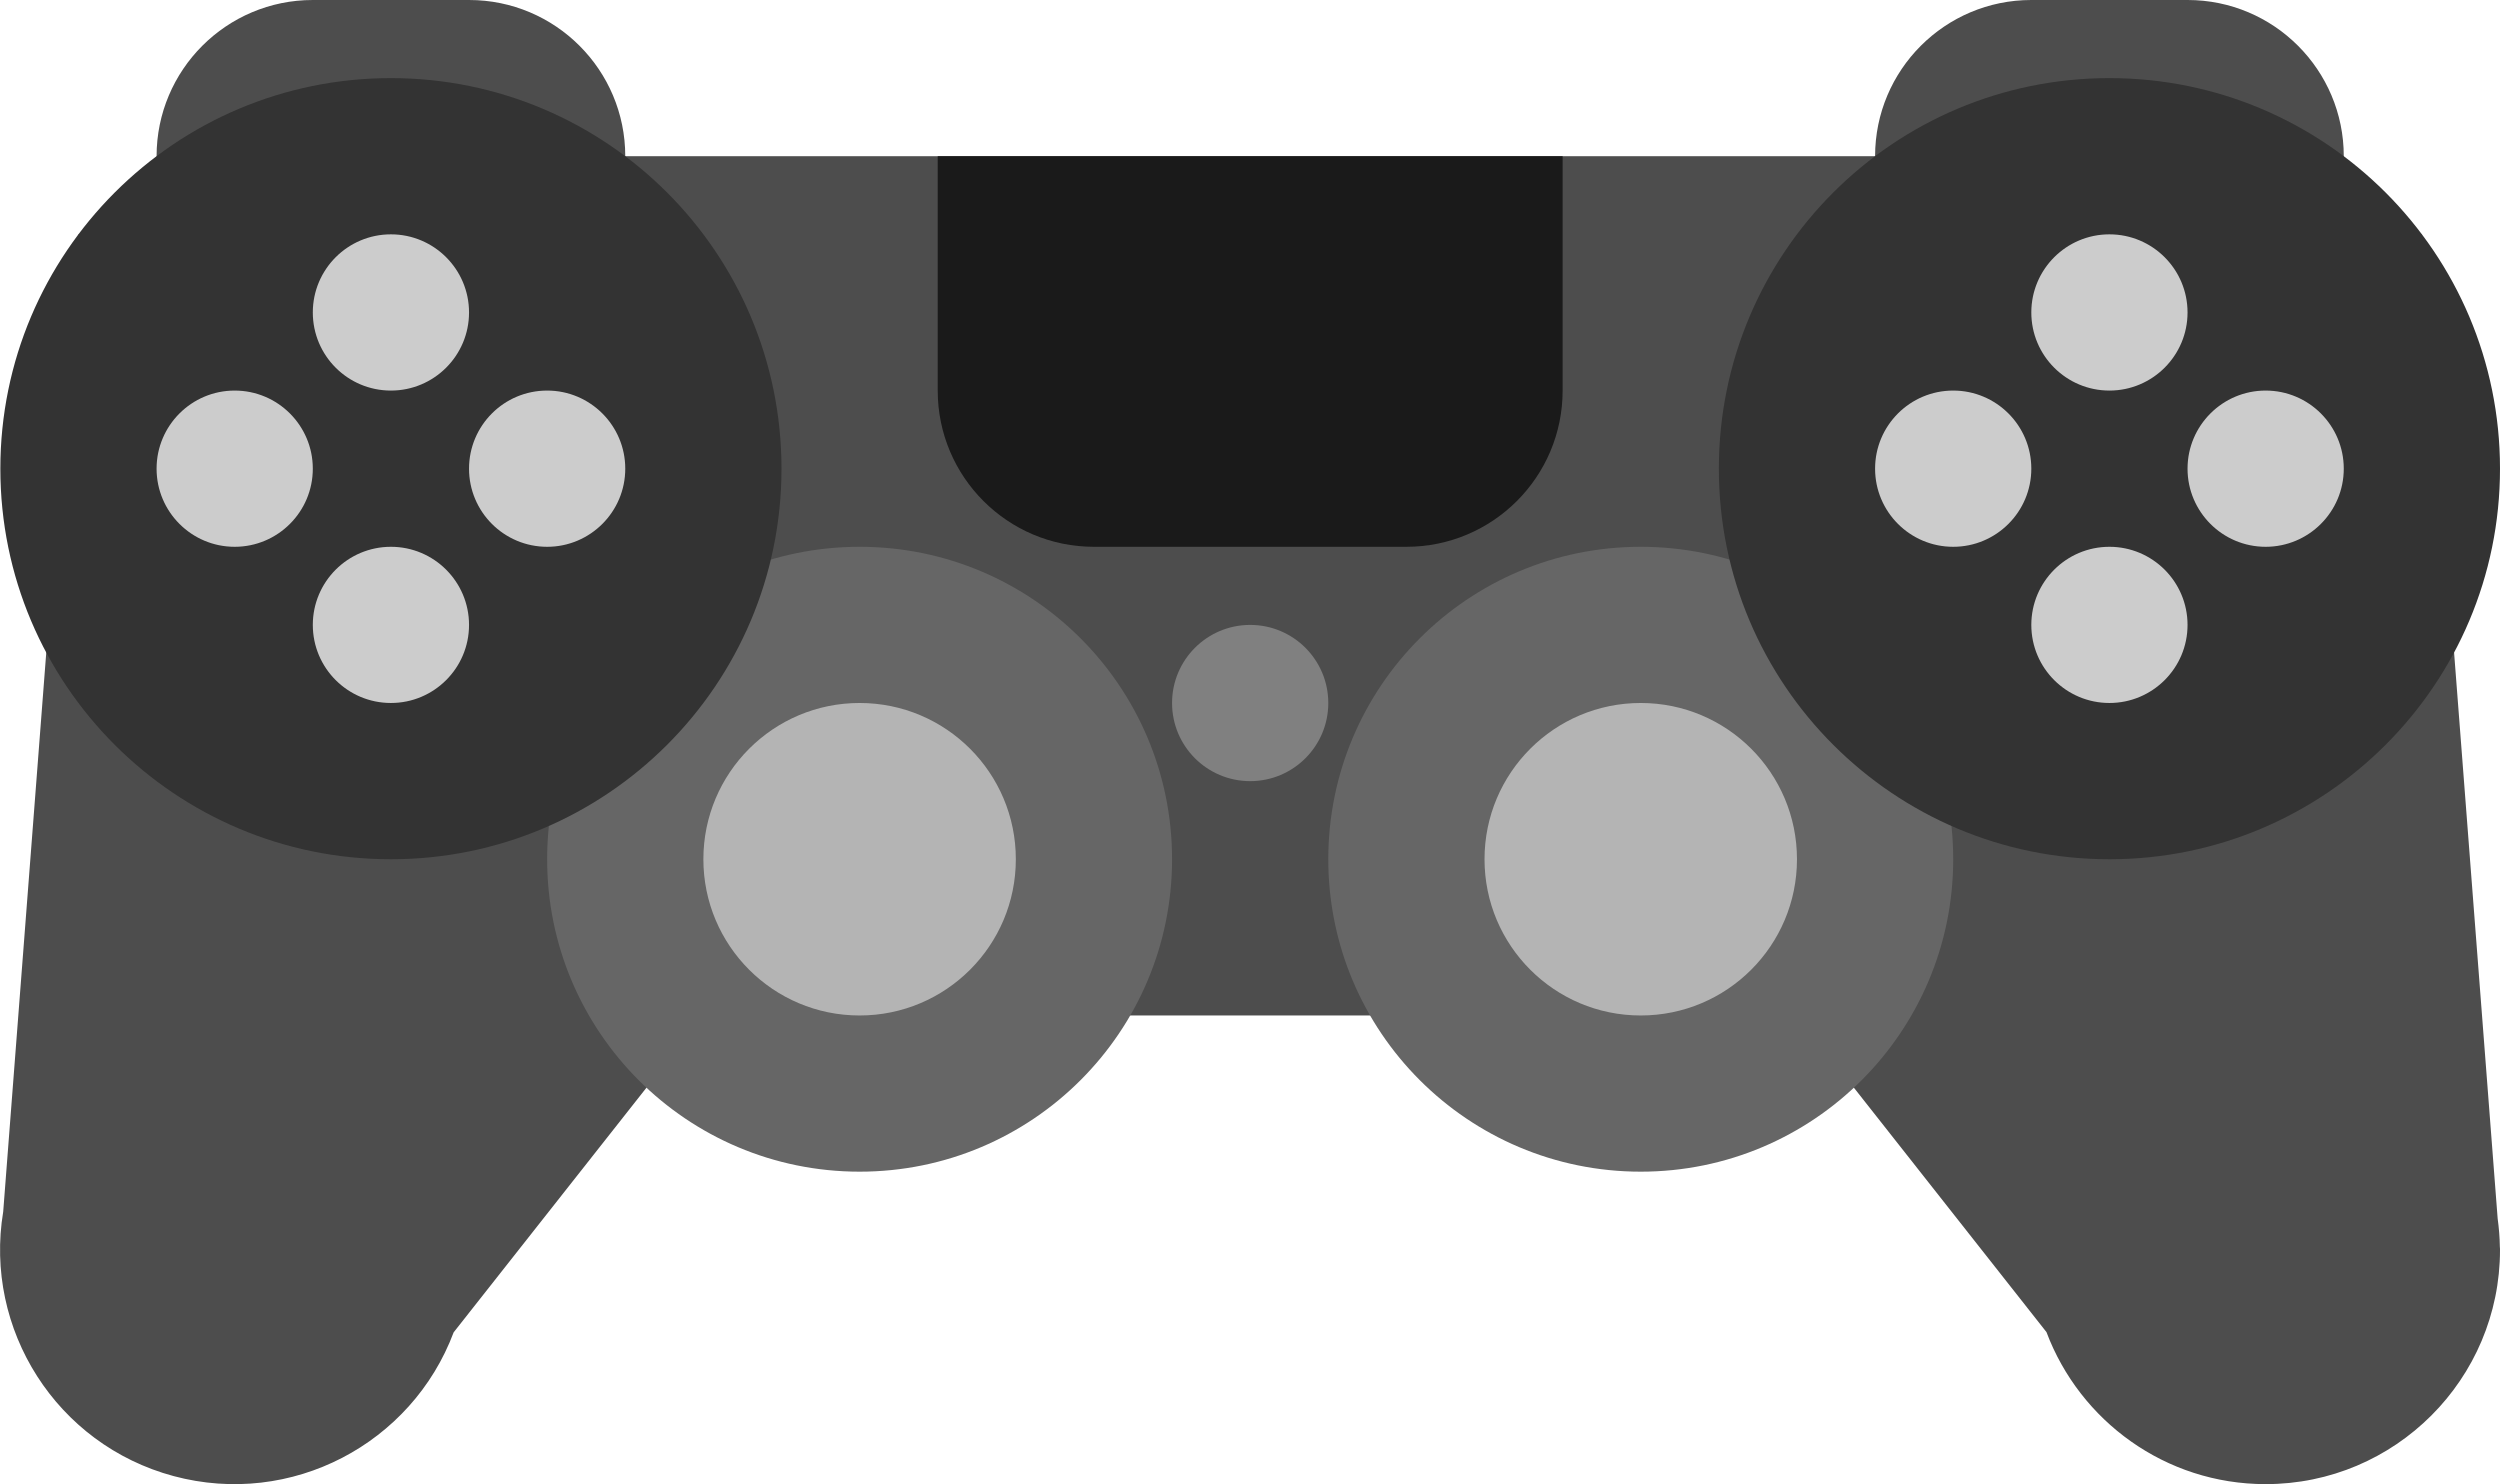
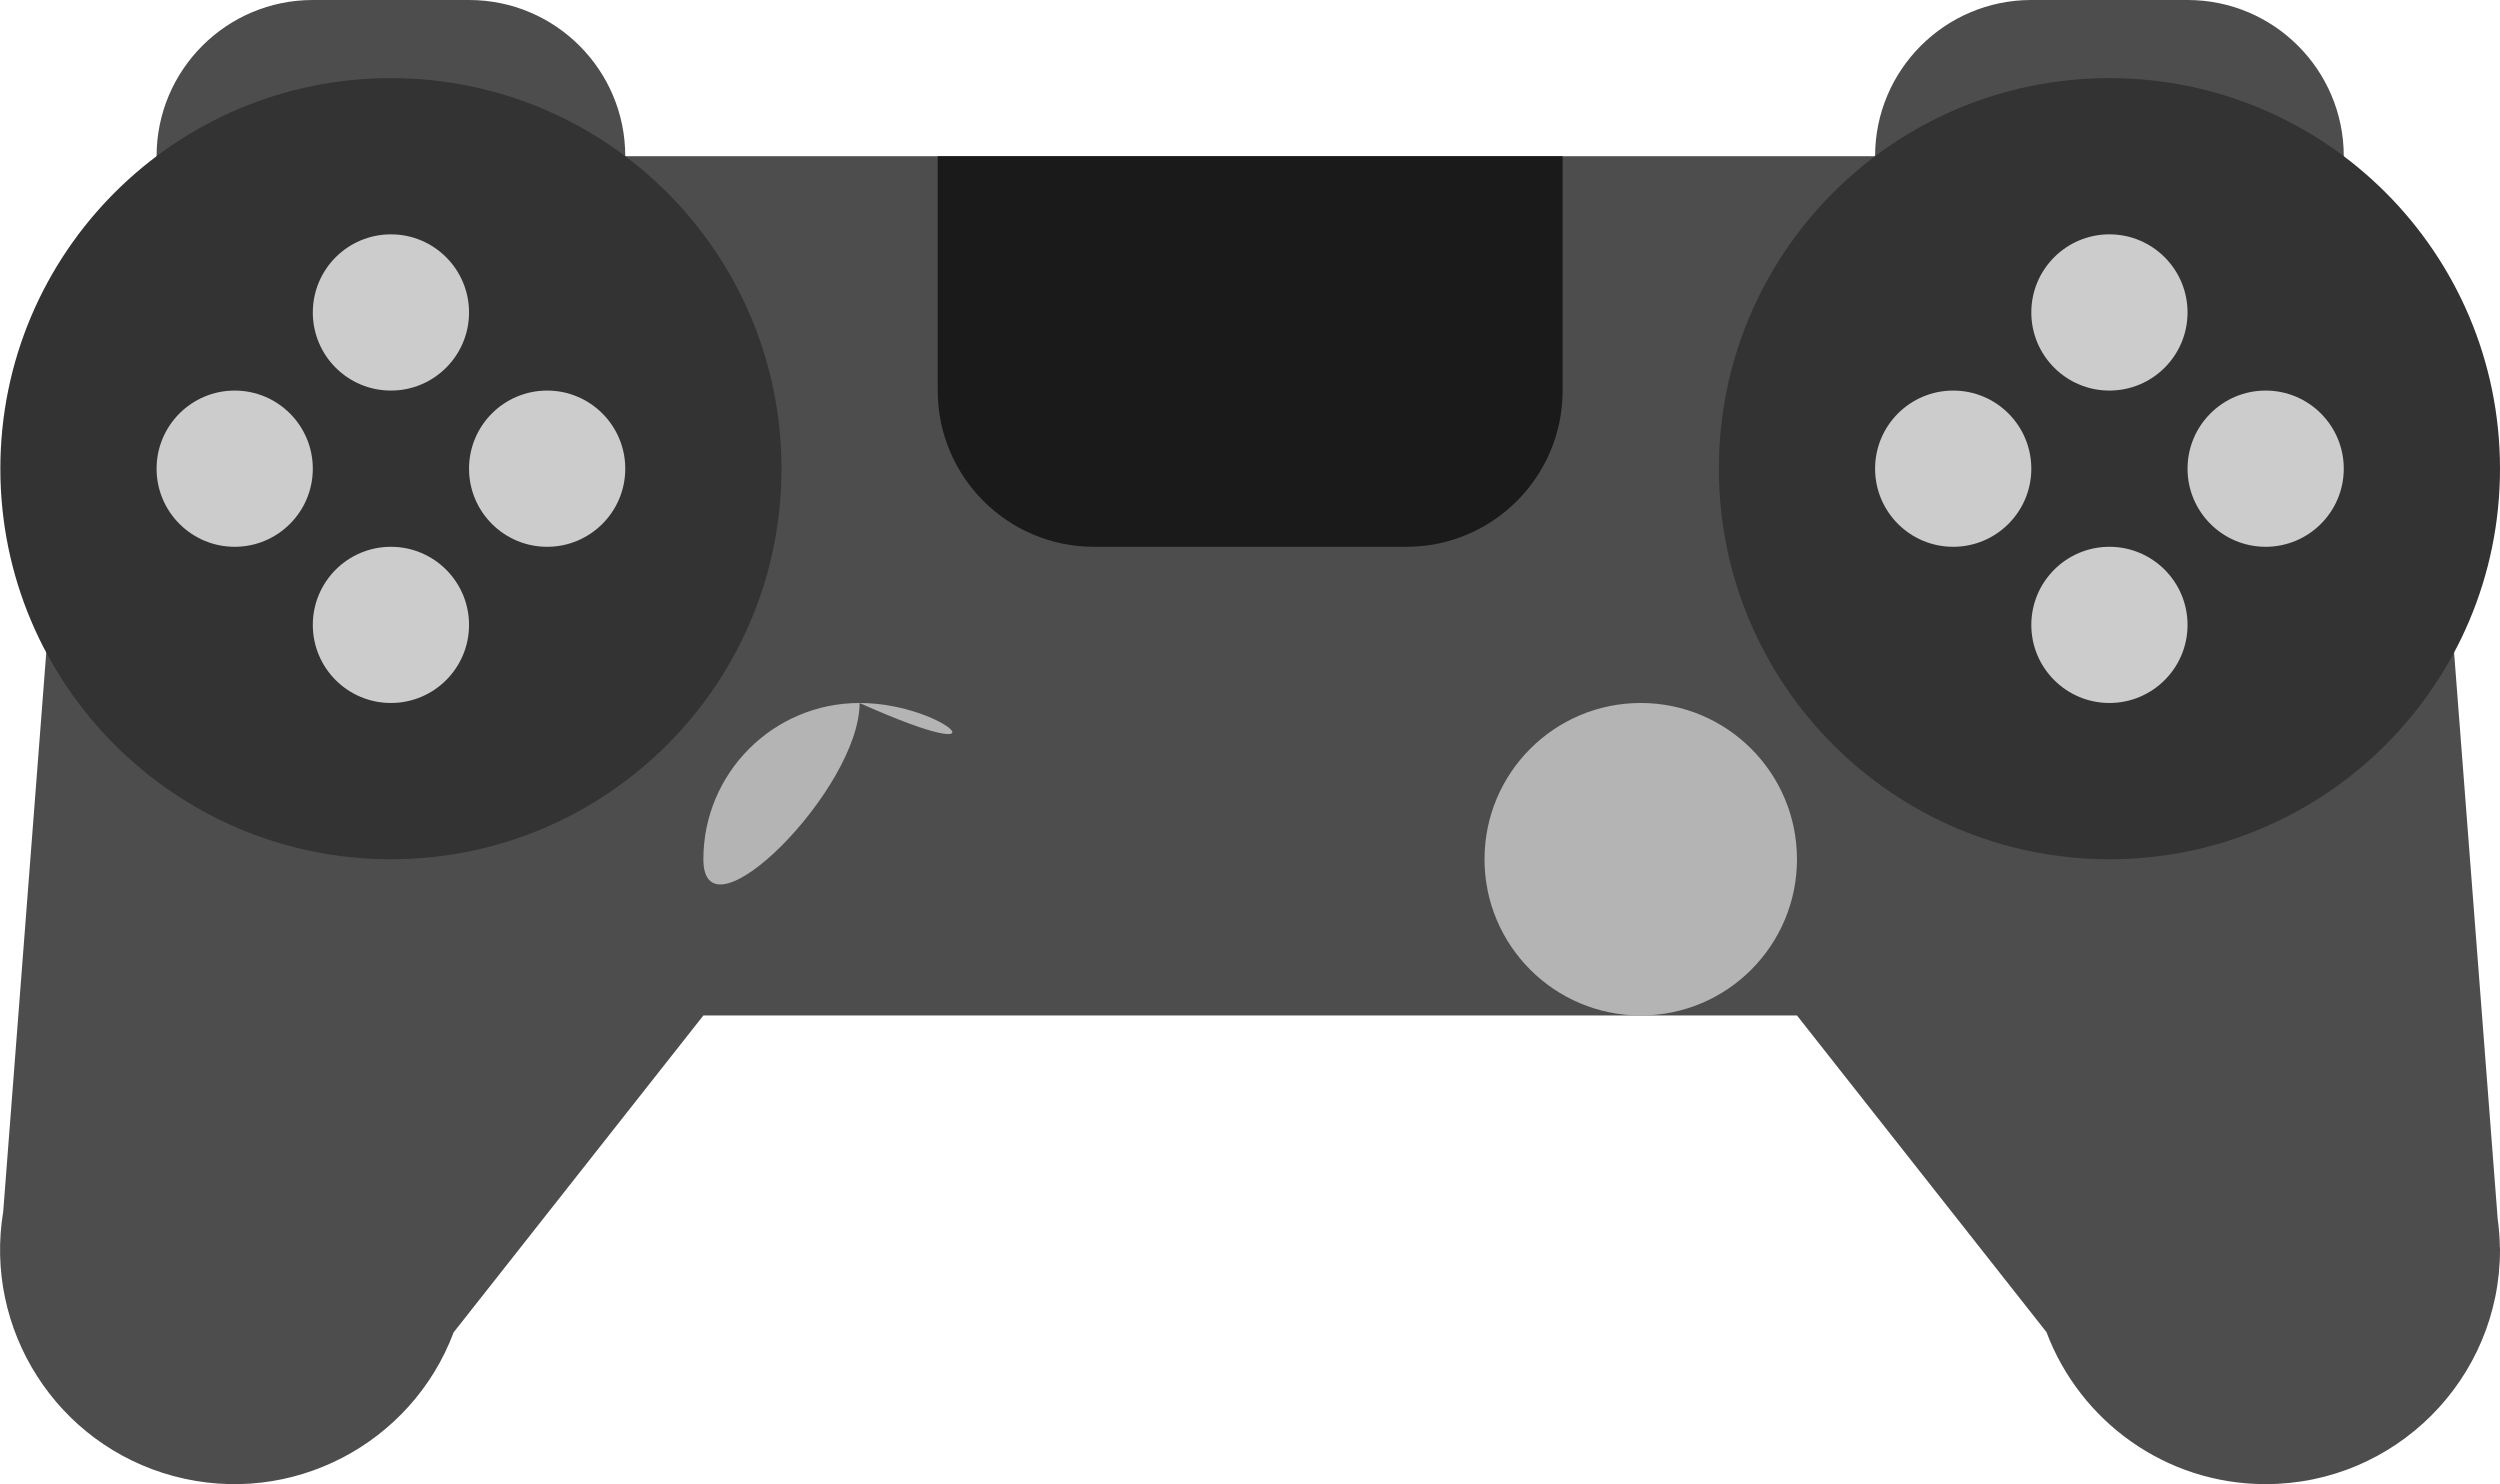
<svg xmlns="http://www.w3.org/2000/svg" version="1.1" id="Layer_1" x="0px" y="0px" width="64.009px" height="38px" viewBox="0 0 64.009 38" style="enable-background:new 0 0 64.009 38;" xml:space="preserve">
  <g id="Body_9_">
    <g>
      <path style="fill-rule:evenodd;clip-rule:evenodd;fill:#4D4D4D;" d="M64.009,31.973l-0.004-0.052    c-0.003-0.245-0.024-0.485-0.056-0.722L62.009,6l-12-2h-36l-12,2L0.082,31.024c-0.499,3.009,1.359,5.963,4.366,6.77    c3.009,0.806,6.095-0.824,7.167-3.681L18.009,26h28l6.388,8.107c0.854,2.271,3.041,3.892,5.612,3.892c3.313,0,6-2.687,6-5.999    c0-0.009-0.001-0.018-0.001-0.027H64.009z" />
    </g>
  </g>
  <g id="Touch_Pad">
    <g>
      <path style="fill-rule:evenodd;clip-rule:evenodd;fill:#1A1A1A;" d="M24.009,10c0,2.209,1.791,4,4,4h8c2.209,0,4-1.791,4-4V4h-16    V10z" />
    </g>
  </g>
  <g id="Side_BTNs">
    <g>
      <path style="fill-rule:evenodd;clip-rule:evenodd;fill:#4D4D4D;" d="M12.009,0h-4c-2.209,0-4,1.791-4,4v4c0,2.209,1.791,4,4,4h4    c2.209,0,4-1.791,4-4V4C16.009,1.791,14.218,0,12.009,0z M56.009,0h-4c-2.209,0-4,1.791-4,4v4c0,2.209,1.791,4,4,4h4    c2.209,0,4-1.791,4-4V4C60.009,1.791,58.218,0,56.009,0z" />
    </g>
  </g>
  <g id="BTN">
    <g>
-       <circle style="fill:#808080;" cx="32.009" cy="18" r="2" />
-     </g>
+       </g>
  </g>
  <g id="Shapes">
    <g>
-       <path style="fill-rule:evenodd;clip-rule:evenodd;fill:#666666;" d="M22.009,14c-4.419,0-8,3.581-8,8c0,4.418,3.581,7.999,8,7.999    c4.418,0,8-3.581,8-7.999C30.009,17.581,26.427,14,22.009,14z M42.009,14c-4.419,0-8,3.581-8,8c0,4.418,3.581,7.999,8,7.999    c4.418,0,8-3.581,8-7.999C50.009,17.581,46.427,14,42.009,14z" />
-     </g>
+       </g>
  </g>
  <g id="Controllers">
    <g>
-       <path style="fill-rule:evenodd;clip-rule:evenodd;fill:#B4B4B4;" d="M42.009,17.999c-2.21,0-4,1.791-4,4.001c0,2.209,1.79,4,4,4    c2.209,0,4-1.791,4-4C46.009,19.79,44.218,17.999,42.009,17.999z M22.009,17.999c-2.209,0-4,1.791-4,4.001c0,2.209,1.791,4,4,4    s4-1.791,4-4C26.009,19.79,24.218,17.999,22.009,17.999z" />
+       <path style="fill-rule:evenodd;clip-rule:evenodd;fill:#B4B4B4;" d="M42.009,17.999c-2.21,0-4,1.791-4,4.001c0,2.209,1.79,4,4,4    c2.209,0,4-1.791,4-4C46.009,19.79,44.218,17.999,42.009,17.999z M22.009,17.999c-2.209,0-4,1.791-4,4.001s4-1.791,4-4C26.009,19.79,24.218,17.999,22.009,17.999z" />
    </g>
  </g>
  <g id="Shape_1_">
    <g>
      <path style="fill-rule:evenodd;clip-rule:evenodd;fill:#333333;" d="M10.009,2c-5.523,0-10,4.477-10,10c0,5.522,4.477,10,10,10    c5.522,0,10-4.478,10-10C20.009,6.477,15.531,2,10.009,2z M54.009,2c-5.523,0-10,4.477-10,10c0,5.522,4.477,10,10,10    c5.522,0,10-4.478,10-10C64.009,6.477,59.531,2,54.009,2z" />
    </g>
  </g>
  <g id="BTNs_1_">
    <g>
      <path style="fill-rule:evenodd;clip-rule:evenodd;fill:#CCCCCC;" d="M10.009,10c1.104,0,2-0.896,2-2s-0.896-2-2-2    c-1.105,0-2,0.896-2,2S8.903,10,10.009,10z M6.009,10c-1.104,0-2,0.896-2,2s0.896,2,2,2s2-0.896,2-2S7.113,10,6.009,10z     M14.009,10c-1.105,0-2,0.896-2,2s0.895,2,2,2c1.104,0,2-0.896,2-2S15.113,10,14.009,10z M10.009,14c-1.105,0-2,0.896-2,2    s0.895,1.999,2,1.999c1.104,0,2-0.895,2-1.999S11.113,14,10.009,14z M54.009,10c1.104,0,2-0.896,2-2s-0.896-2-2-2s-2,0.896-2,2    S52.904,10,54.009,10z M50.009,10c-1.105,0-2,0.896-2,2s0.895,2,2,2c1.104,0,2-0.896,2-2S51.113,10,50.009,10z M58.009,10    c-1.104,0-2,0.896-2,2s0.896,2,2,2s2-0.896,2-2S59.113,10,58.009,10z M54.009,14c-1.104,0-2,0.896-2,2s0.896,1.999,2,1.999    s2-0.895,2-1.999S55.113,14,54.009,14z" />
    </g>
  </g>
  <g>
</g>
  <g>
</g>
  <g>
</g>
  <g>
</g>
  <g>
</g>
  <g>
</g>
  <g>
</g>
  <g>
</g>
  <g>
</g>
  <g>
</g>
  <g>
</g>
  <g>
</g>
  <g>
</g>
  <g>
</g>
  <g>
</g>
</svg>